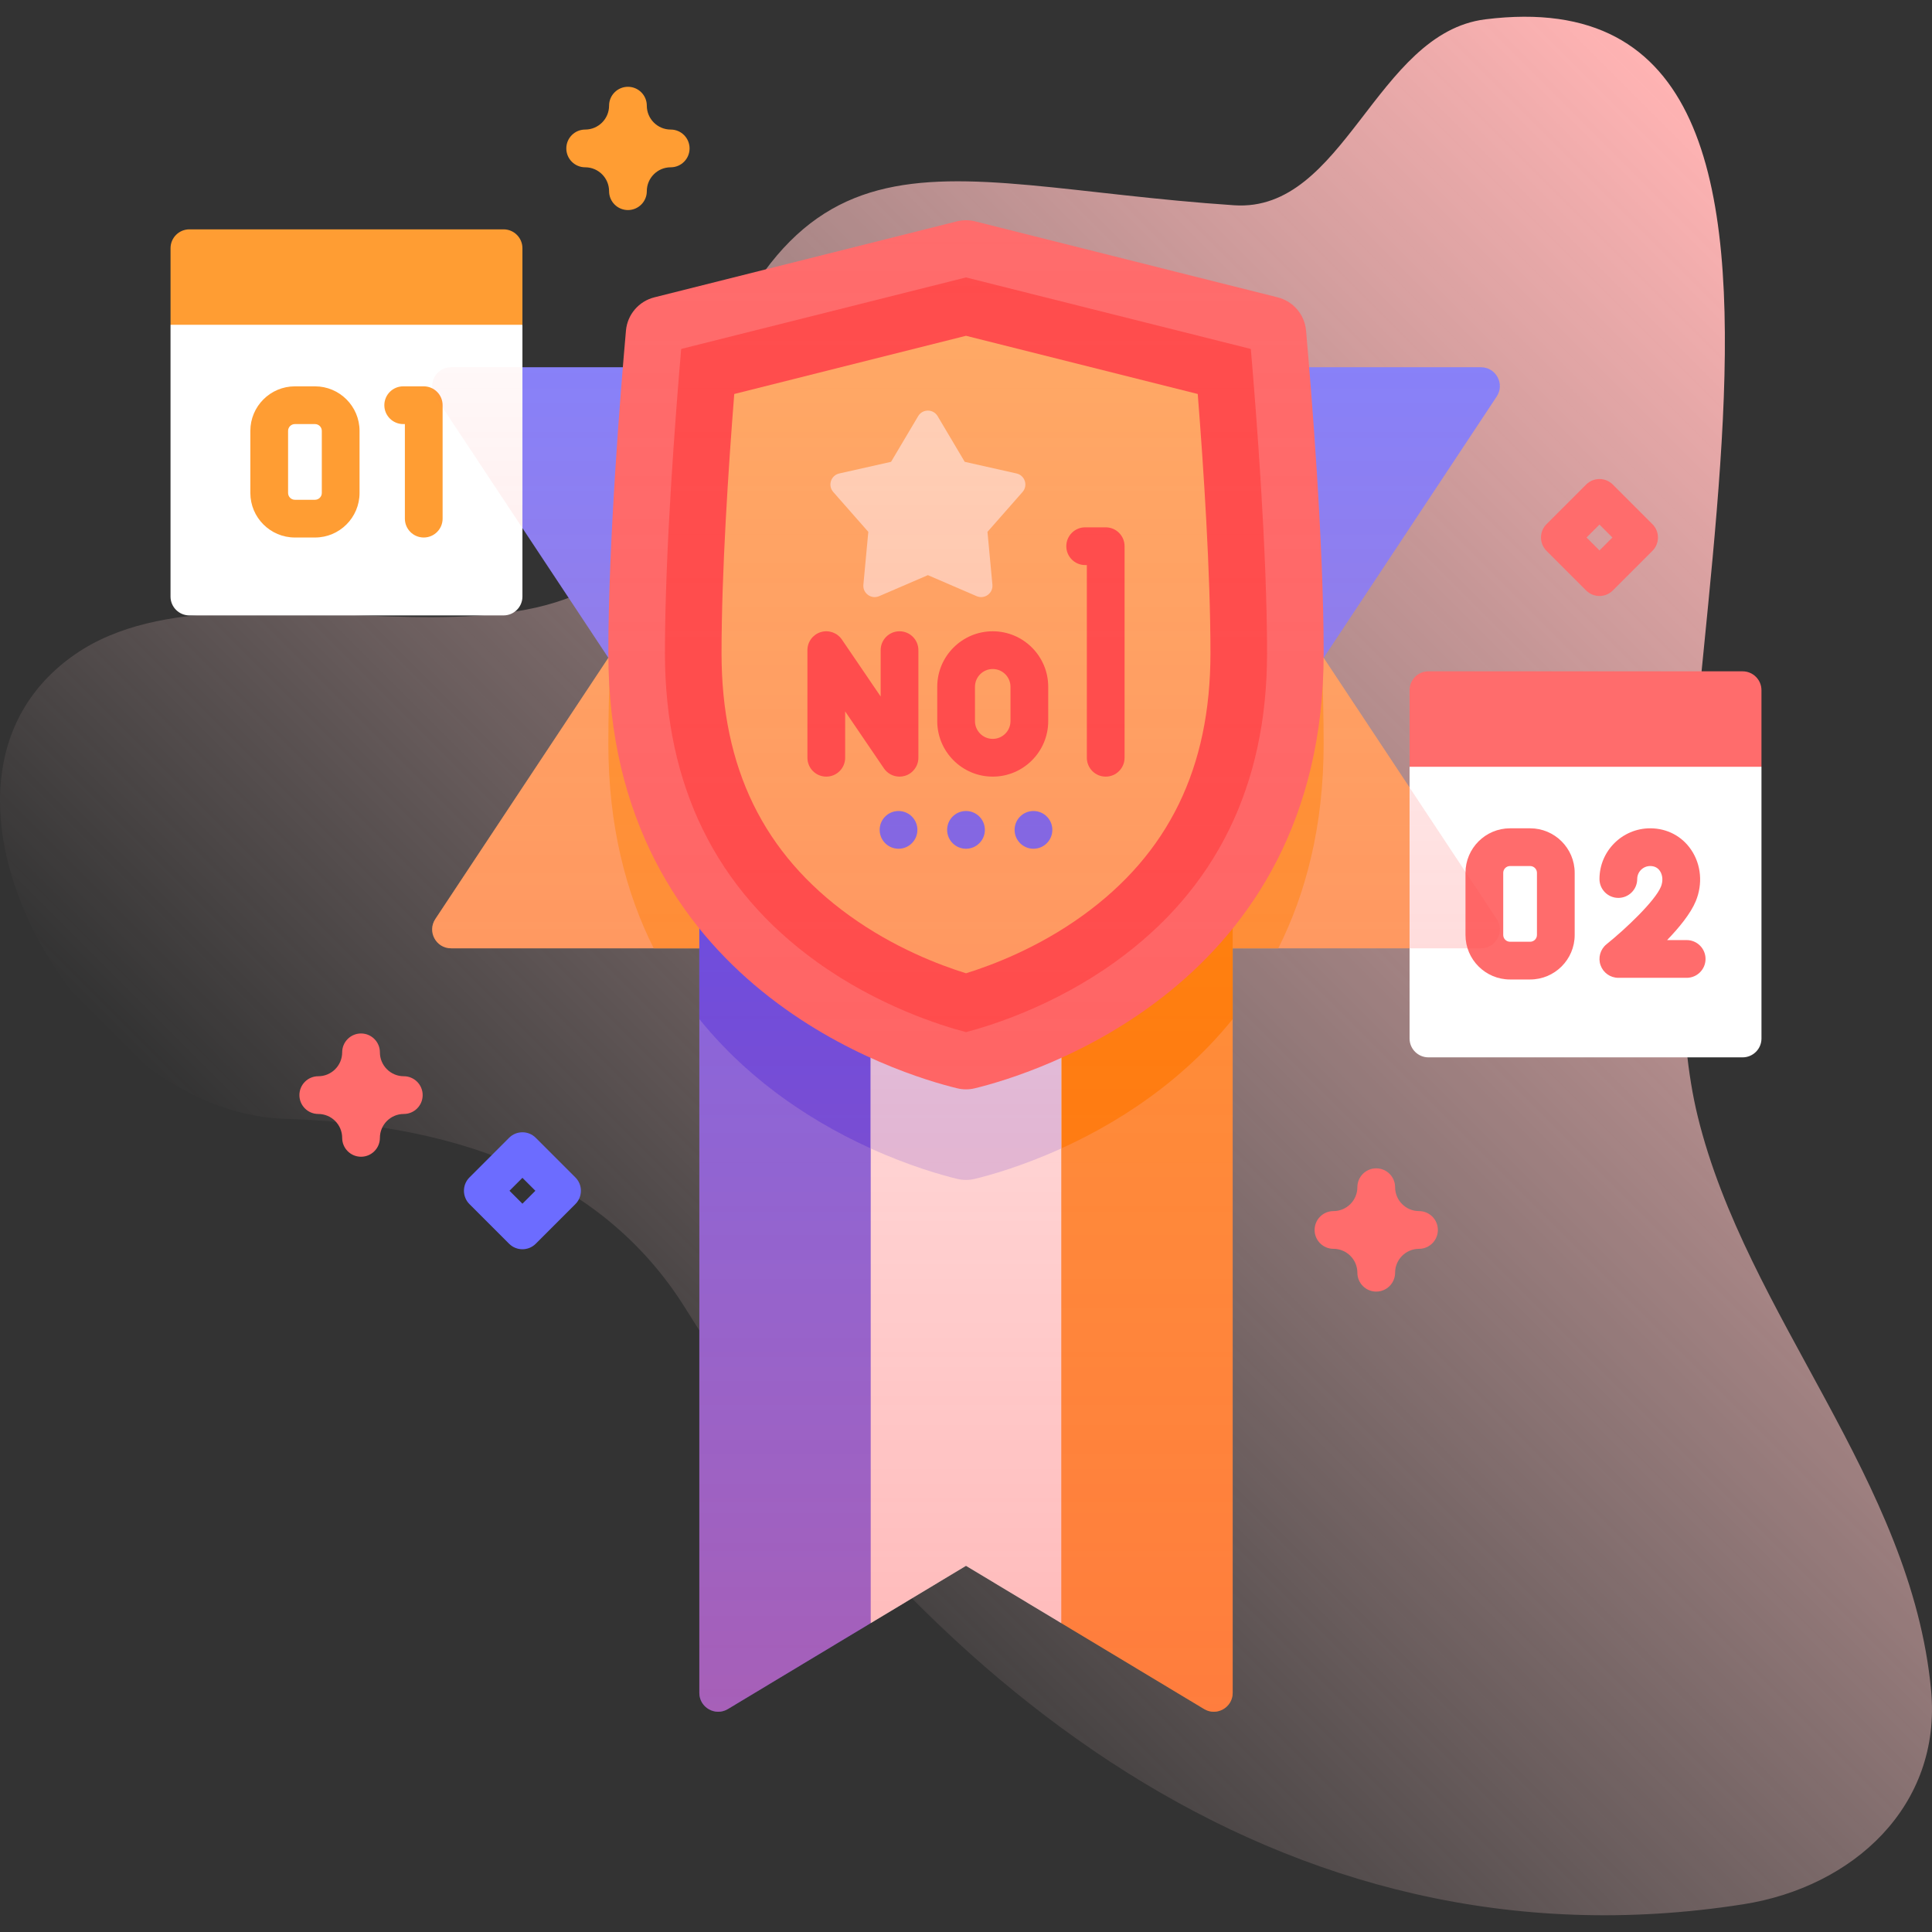
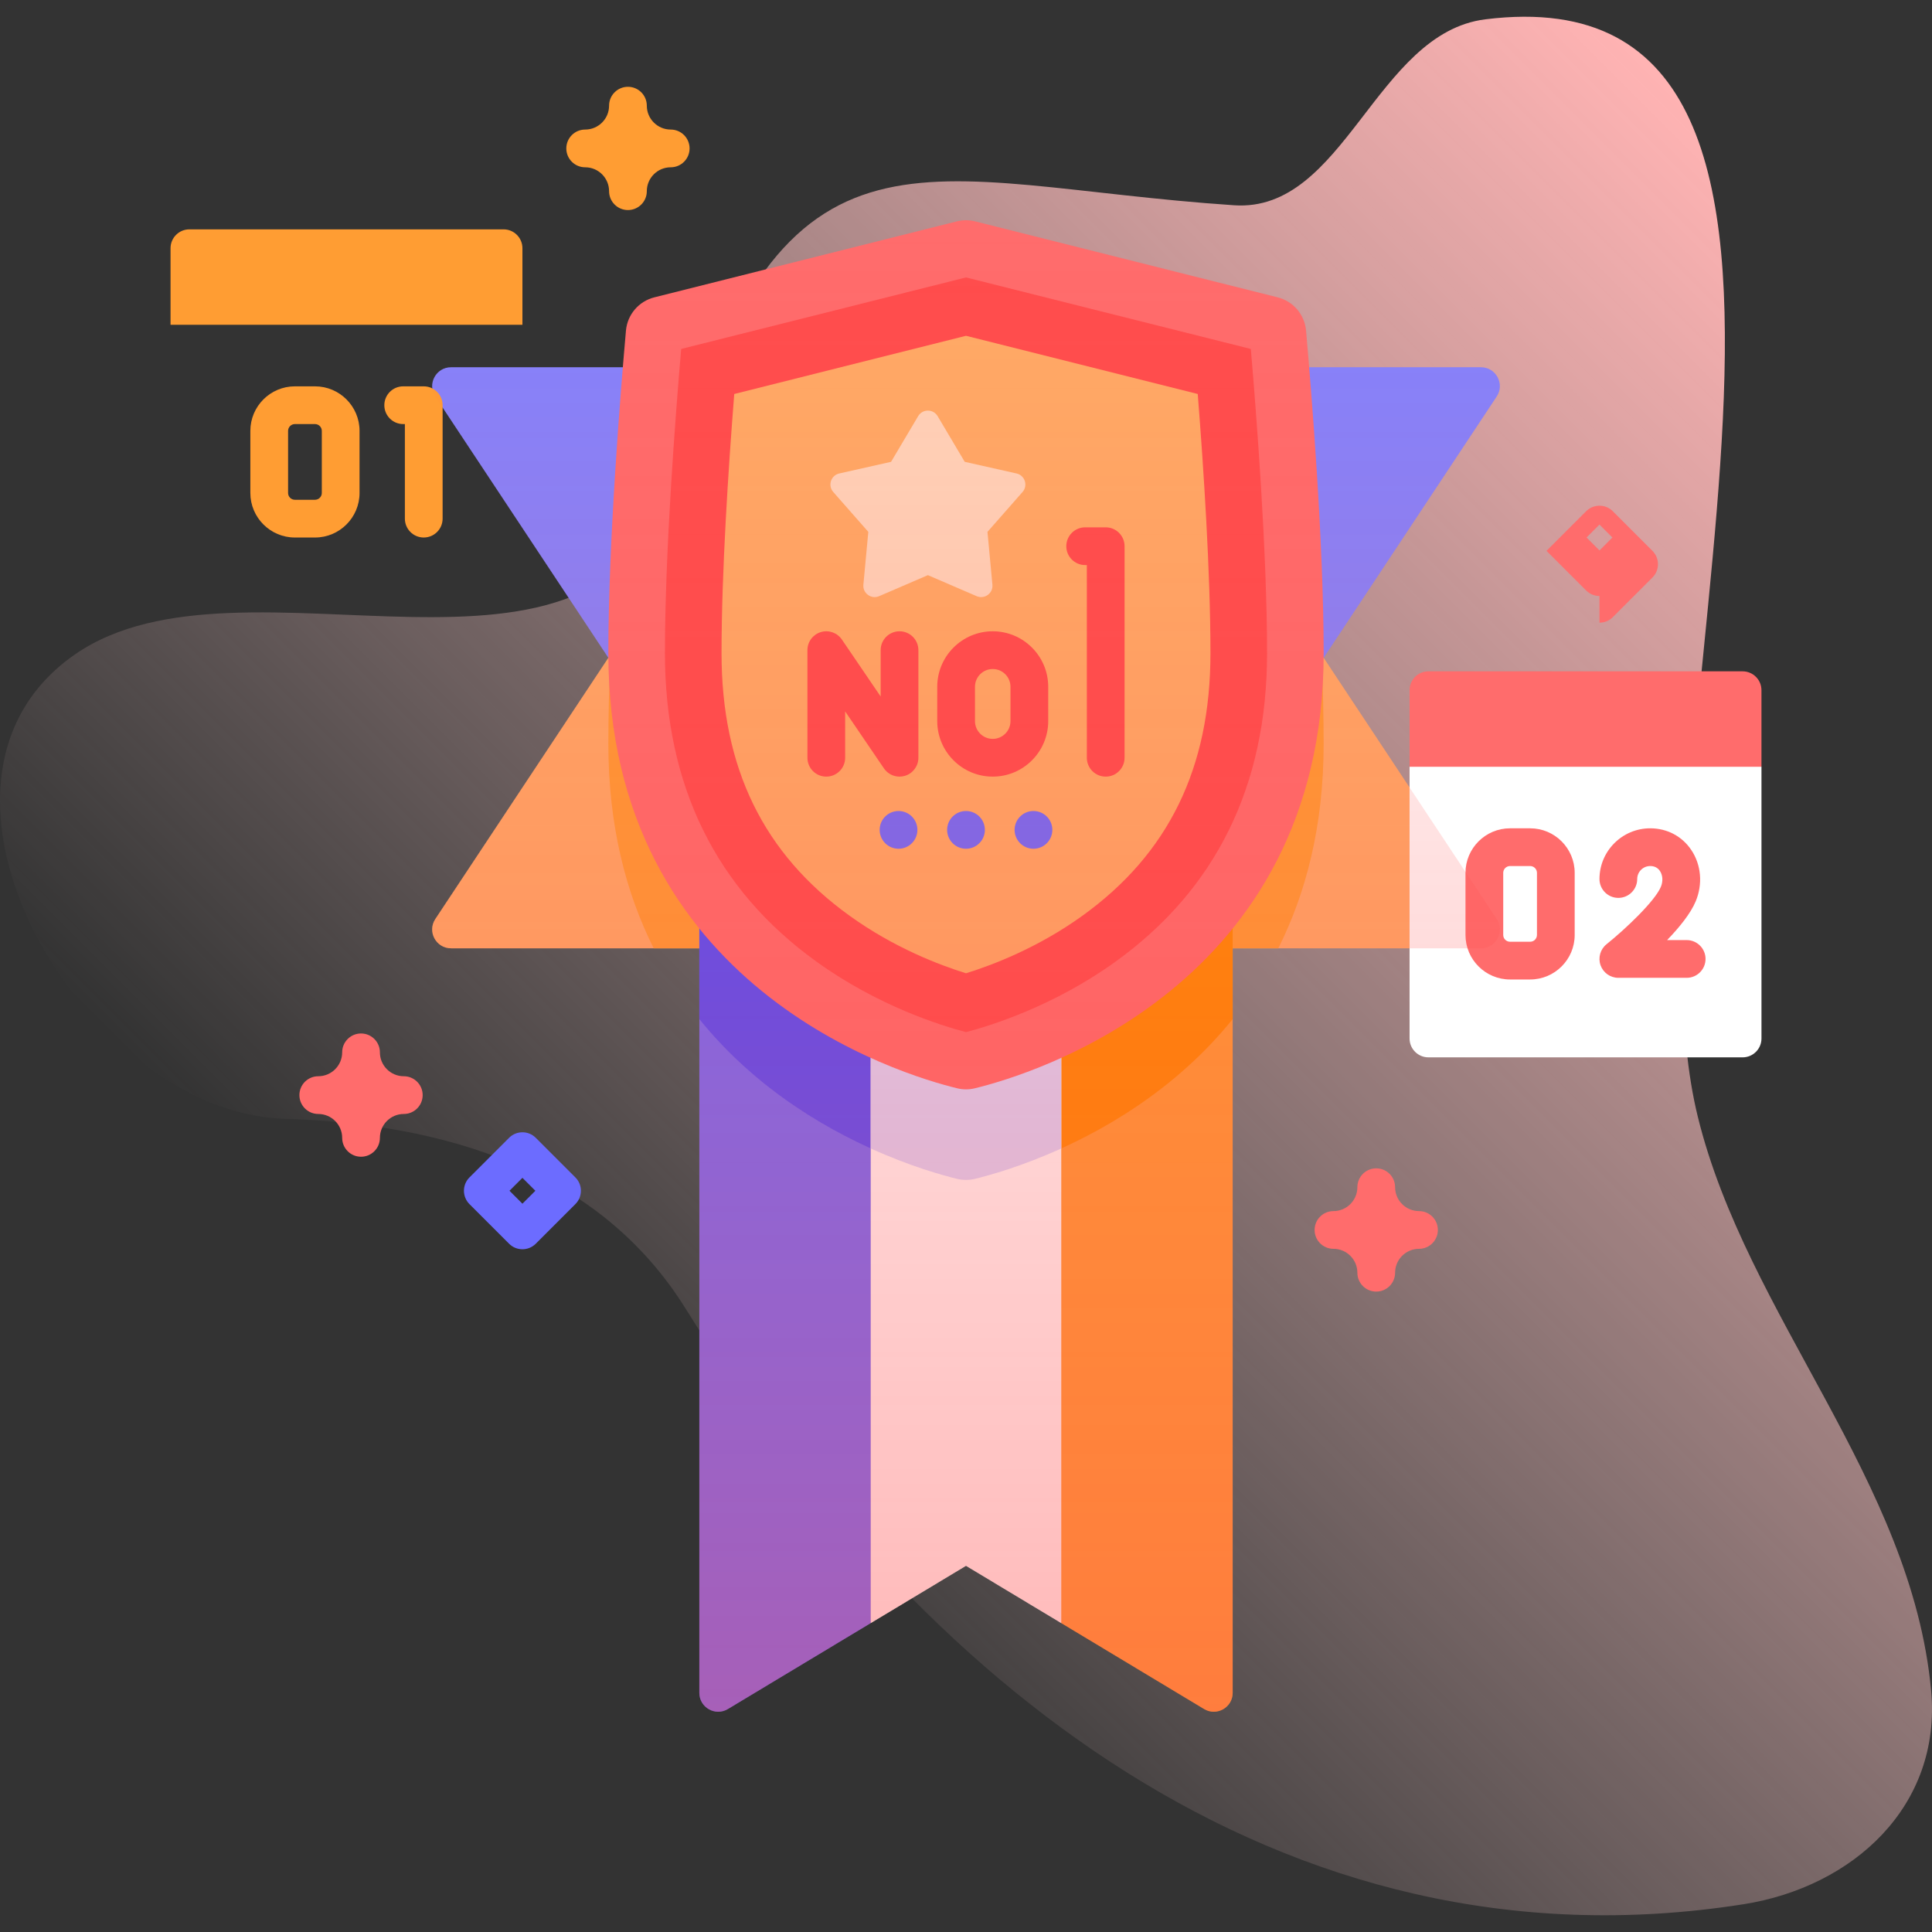
<svg xmlns="http://www.w3.org/2000/svg" id="Capa_1" enable-background="new 0 0 512 512" height="512" viewBox="0 0 512 512" width="512">
  <rect x="0" y="0" width="512" height="512" fill="#333333" stroke="none" />
  <linearGradient id="SVGID_1_" gradientUnits="userSpaceOnUse" x1="171.72" x2="504.721" y1="416.851" y2="83.85">
    <stop offset="0" stop-color="#ffd9d9" stop-opacity="0" />
    <stop offset=".998" stop-color="#ffb3b3" />
  </linearGradient>
  <linearGradient id="SVGID_2_" gradientUnits="userSpaceOnUse" x1="256" x2="256" y1="453.631" y2="58.366">
    <stop offset="0" stop-color="#ff4d4d" stop-opacity=".4" />
    <stop offset=".146" stop-color="#ff4d4d" stop-opacity=".342" />
    <stop offset="1" stop-color="#ff4d4d" stop-opacity="0" />
  </linearGradient>
  <g>
    <g>
      <g>
        <path d="m393.632 5.121c-29.116 3.633-37.29 51.241-66.566 49.278-83.294-5.585-118.884-29.251-148.553 72.794-19.217 66.095-113.959 15.333-158.598 46.199-49.379 34.144 2.214 121.424 55.39 123.091 42.342 1.327 83.368 13.308 106.442 50.403 60.97 98.018 157.444 177.021 280.226 157.769 29.181-4.576 52.637-26.084 49.792-56.671-5.178-55.682-48.867-99.256-61.83-152.049-22.222-90.505 58.686-305.16-56.303-290.814z" fill="url(#SVGID_1_)" />
      </g>
      <g>
        <g>
          <g>
            <g>
              <g>
                <g>
                  <path d="m350.784 174.319 45.854-69.234c2.201-3.324-.182-7.761-4.169-7.761h-272.938c-3.987 0-6.37 4.437-4.169 7.761l45.854 69.234z" fill="#8383ff" />
                </g>
                <g>
                  <path d="m392.47 251.31h-272.94c-3.99 0-6.37-4.43-4.17-7.76l45.86-69.23h189.56l45.86 69.23c2.2 3.33-.18 7.76-4.17 7.76z" fill="#ffab66" />
                </g>
                <path d="m350.78 197.11c0 21.81-4.71 39.65-12.02 54.2h-165.52c-7.31-14.55-12.02-32.39-12.02-54.2 0-7.15.19-14.91.5-22.79h188.56c.31 7.88.5 15.64.5 22.79z" fill="#ff9d33" />
              </g>
            </g>
            <g>
              <g>
                <path d="m235.75 235.04v167.07l-5 28.03-37.85 22.77c-3.33 2-7.57-.4-7.57-4.29v-213.58z" fill="#6c6cff" />
                <path d="m235.75 235.04v71.46c-14.77-6.03-34.83-17.11-50.42-36.43v-35.03z" fill="#4d4dff" />
                <path d="m326.67 235.04v213.58c0 3.89-4.24 6.29-7.57 4.29l-37.85-22.77-5-28.03v-167.07z" fill="#ff9d33" />
                <path d="m326.67 235.04v35.03c-15.59 19.32-35.65 30.4-50.42 36.43v-71.46z" fill="#ff8b00" />
                <path d="m281.25 235.044v195.1l-25.25-15.19-25.25 15.19v-195.1z" fill="#fff" />
                <path d="m281.25 235.044v69.31c-10.41 4.72-18.98 7.11-22.92 8.06-1.53.37-3.13.37-4.66 0-3.94-.95-12.51-3.34-22.92-8.06v-69.31z" fill="#d9d9ff" />
              </g>
              <g>
                <path d="m338.59 78.798-80.154-20.131c-1.599-.402-3.273-.402-4.872 0l-80.154 20.131c-4.128 1.037-7.149 4.572-7.525 8.812-1.419 16.016-4.668 55.914-4.668 85.504 0 88.748 77.902 111.771 92.456 115.298 1.529.371 3.125.371 4.654 0 14.555-3.527 92.456-26.55 92.456-115.298 0-29.59-3.249-69.488-4.668-85.504-.376-4.24-3.397-7.775-7.525-8.812z" fill="#ff6c6c" />
                <path d="m256.001 273.525c-6.517-1.703-23.248-6.892-39.584-18.646-26.675-19.194-40.2-46.704-40.2-81.765 0-26.904 2.792-63.042 4.304-80.636l75.48-18.957 75.479 18.957c1.511 17.599 4.303 53.75 4.303 80.636 0 35.061-13.525 62.571-40.199 81.765-16.336 11.755-33.068 16.943-39.583 18.646z" fill="#ff4d4d" />
                <path d="m256.001 257.926c-7.03-2.176-19.048-6.75-30.823-15.223-22.853-16.444-33.961-39.207-33.961-69.589 0-21.62 1.838-49.35 3.37-68.703l61.414-15.424 61.412 15.424c1.532 19.364 3.37 47.104 3.37 68.703 0 30.383-11.108 53.146-33.96 69.589-11.776 8.473-23.792 13.048-30.822 15.223z" fill="#ffab66" />
              </g>
            </g>
            <g>
              <g>
                <g>
                  <g>
                    <g>
                      <g>
                        <g>
                          <path d="m466.81 203.2v72.01c0 2.761-2.239 5-5 5h-83.26c-2.761 0-5-2.239-5-5v-72.01l14.821-5h63.615z" fill="#fff" />
                          <path d="m466.805 203.201v-20.294c0-2.761-2.239-5-5-5h-83.254c-2.761 0-5 2.239-5 5v20.294z" fill="#ff6c6c" />
                        </g>
                      </g>
                    </g>
                  </g>
                  <g>
                    <g>
                      <path d="m405.505 259.573h-5.332c-6.508 0-11.803-5.294-11.803-11.802v-16.457c0-6.508 5.295-11.803 11.803-11.803h5.332c6.508 0 11.803 5.295 11.803 11.803v16.457c0 6.507-5.295 11.802-11.803 11.802zm-5.331-30.062c-.994 0-1.803.809-1.803 1.803v16.457c0 .994.809 1.802 1.803 1.802h5.332c.994 0 1.803-.809 1.803-1.802v-16.457c0-.994-.809-1.803-1.803-1.803z" fill="#ff6c6c" />
                    </g>
                    <g>
                      <path d="m446.986 259.133h-18.108c-2.122 0-4.012-1.339-4.716-3.341-.705-2.001-.068-4.23 1.586-5.559 5.042-4.05 12.846-11.452 14.406-15.228.6-1.451.505-3.052-.247-4.177-.585-.875-1.456-1.318-2.587-1.318-1.898 0-3.442 1.544-3.442 3.442 0 2.761-2.239 5-5 5s-5-2.239-5-5c0-7.412 6.03-13.442 13.442-13.442 4.479 0 8.452 2.099 10.899 5.759 2.624 3.923 3.063 8.99 1.177 13.555-1.354 3.274-4.398 6.997-7.594 10.308h5.184c2.761 0 5 2.239 5 5 0 2.762-2.239 5.001-5 5.001z" fill="#ff6c6c" />
                    </g>
                  </g>
                </g>
              </g>
              <g>
                <g>
                  <g>
                    <g>
-                       <path d="m138.45 86.07v72.02c0 2.76-2.24 5-5 5h-83.26c-2.76 0-5-2.24-5-5v-72.02l21.156-5h50.951z" fill="#fff" />
                      <path d="m138.449 86.074v-20.294c0-2.761-2.239-5-5-5h-83.254c-2.761 0-5 2.239-5 5v20.294z" fill="#ff9d33" />
                    </g>
                  </g>
                </g>
                <g>
                  <g>
                    <path d="m83.481 142.446h-5.332c-6.508 0-11.803-5.295-11.803-11.803v-16.457c0-6.508 5.295-11.802 11.803-11.802h5.332c6.508 0 11.802 5.294 11.802 11.802v16.457c0 6.508-5.294 11.803-11.802 11.803zm-5.332-30.062c-.994 0-1.803.809-1.803 1.802v16.457c0 .994.809 1.803 1.803 1.803h5.332c.994 0 1.802-.809 1.802-1.803v-16.457c0-.994-.809-1.802-1.802-1.802z" fill="#ff9d33" />
                  </g>
                  <g>
                    <path d="m112.297 142.446c-2.761 0-5-2.239-5-5v-25.062h-.444c-2.761 0-5-2.239-5-5s2.239-5 5-5h5.444c2.761 0 5 2.239 5 5v30.062c0 2.761-2.239 5-5 5z" fill="#ff9d33" />
                  </g>
                </g>
              </g>
            </g>
          </g>
          <g>
            <g>
              <g>
                <path d="m293.024 205.812c-2.761 0-5-2.239-5-5v-51.062h-.444c-2.761 0-5-2.239-5-5s2.239-5 5-5h5.444c2.761 0 5 2.239 5 5v56.062c0 2.761-2.239 5-5 5z" fill="#ff4d4d" />
              </g>
              <g>
                <g>
                  <path d="m238.385 205.812c-1.623 0-3.185-.793-4.134-2.187l-10.275-15.097v12.284c0 2.761-2.238 5-5 5s-5-2.239-5-5v-28.516c0-2.194 1.431-4.132 3.528-4.778 2.091-.646 4.37.15 5.605 1.965l10.275 15.097v-12.284c0-2.761 2.238-5 5-5s5 2.239 5 5v28.516c0 2.194-1.431 4.132-3.528 4.778-.484.15-.98.222-1.471.222z" fill="#ff4d4d" />
                </g>
                <g>
                  <path d="m263.084 205.812c-8.107 0-14.704-6.597-14.704-14.705v-9.106c0-8.108 6.597-14.705 14.704-14.705 8.108 0 14.705 6.597 14.705 14.705v9.106c0 8.108-6.597 14.705-14.705 14.705zm0-28.516c-2.594 0-4.704 2.111-4.704 4.705v9.106c0 2.594 2.11 4.705 4.704 4.705 2.595 0 4.705-2.11 4.705-4.705v-9.106c0-2.594-2.111-4.705-4.705-4.705z" fill="#ff4d4d" />
                </g>
              </g>
            </g>
            <path d="m248.483 110.284 7.178 12.102 13.728 3.087c2.223.5 3.099 3.197 1.595 4.908l-9.292 10.567 1.306 14.01c.211 2.268-2.083 3.935-4.175 3.033l-12.921-5.572-12.921 5.572c-2.092.902-4.386-.765-4.175-3.033l1.306-14.01-9.292-10.567c-1.504-1.711-.628-4.408 1.595-4.908l13.728-3.087 7.178-12.102c1.164-1.96 4-1.96 5.162 0z" fill="#ffd6bb" />
            <g fill="#6c6cff">
              <circle cx="273.879" cy="219.926" r="5" />
              <circle cx="256" cy="219.926" r="5" />
              <circle cx="238.121" cy="219.926" r="5" />
            </g>
          </g>
        </g>
        <path d="m95.678 306.547c-2.762 0-5-2.239-5-5 0-3.492-2.841-6.333-6.333-6.333-2.762 0-5-2.239-5-5s2.238-5 5-5c3.492 0 6.333-2.841 6.333-6.333 0-2.761 2.238-5 5-5s5 2.239 5 5c0 3.492 2.841 6.333 6.333 6.333 2.762 0 5 2.239 5 5s-2.238 5-5 5c-3.492 0-6.333 2.841-6.333 6.333 0 2.761-2.239 5-5 5z" fill="#ff6c6c" />
        <path d="m364.717 342.285c-2.762 0-5-2.239-5-5 0-3.492-2.841-6.333-6.333-6.333-2.762 0-5-2.239-5-5s2.238-5 5-5c3.492 0 6.333-2.841 6.333-6.333 0-2.761 2.238-5 5-5s5 2.239 5 5c0 3.492 2.842 6.333 6.334 6.333 2.762 0 5 2.239 5 5s-2.238 5-5 5c-3.492 0-6.334 2.841-6.334 6.333 0 2.761-2.238 5-5 5z" fill="#ff6c6c" />
        <path d="m166.412 55.667c-2.762 0-5-2.239-5-5 0-3.492-2.842-6.333-6.334-6.333-2.762 0-5-2.239-5-5s2.238-5 5-5c3.492 0 6.334-2.841 6.334-6.333 0-2.761 2.238-5 5-5s5 2.239 5 5c0 3.492 2.841 6.333 6.333 6.333 2.762 0 5 2.239 5 5s-2.238 5-5 5c-3.492 0-6.333 2.841-6.333 6.333 0 2.761-2.238 5-5 5z" fill="#ff9d33" />
        <path d="m138.449 331.065c-1.279 0-2.56-.488-3.535-1.464l-10.5-10.5c-1.953-1.953-1.953-5.119 0-7.071l10.5-10.5c1.951-1.952 5.119-1.952 7.07 0l10.5 10.5c1.953 1.953 1.953 5.119 0 7.071l-10.5 10.5c-.975.976-2.255 1.464-3.535 1.464zm-3.428-15.5 3.429 3.429 3.429-3.429-3.429-3.429z" fill="#6c6cff" />
-         <path d="m423.877 157.946c-1.279 0-2.56-.488-3.535-1.464l-10.5-10.5c-1.953-1.953-1.953-5.119 0-7.071l10.5-10.5c1.951-1.952 5.119-1.952 7.07 0l10.5 10.5c1.953 1.953 1.953 5.119 0 7.071l-10.5 10.5c-.975.976-2.256 1.464-3.535 1.464zm-3.429-15.5 3.429 3.429 3.429-3.429-3.429-3.429z" fill="#ff6c6c" />
+         <path d="m423.877 157.946c-1.279 0-2.56-.488-3.535-1.464l-10.5-10.5l10.5-10.5c1.951-1.952 5.119-1.952 7.07 0l10.5 10.5c1.953 1.953 1.953 5.119 0 7.071l-10.5 10.5c-.975.976-2.256 1.464-3.535 1.464zm-3.429-15.5 3.429 3.429 3.429-3.429-3.429-3.429z" fill="#ff6c6c" />
      </g>
    </g>
    <path d="m396.64 243.55-45.86-69.23h-.013v-.001h.017l45.854-69.234c2.201-3.324-.182-7.761-4.169-7.761h-45.527c-.31-3.781-.594-7.077-.828-9.714-.375-4.24-3.396-7.775-7.525-8.812l-80.154-20.131c-1.599-.402-3.273-.402-4.872 0l-80.153 20.131c-4.128 1.037-7.149 4.572-7.525 8.812-.234 2.638-.518 5.934-.828 9.714h-45.527c-3.987 0-6.37 4.437-4.169 7.761l45.854 69.234h.017v.001h-.013l-45.86 69.23c-2.2 3.33.18 7.76 4.17 7.76h65.8v197.31c0 3.89 4.24 6.29 7.57 4.29l63.1-37.956 63.1 37.956c3.33 2 7.57-.4 7.57-4.29v-197.31h65.8c3.991 0 6.371-4.43 4.171-7.76z" fill="url(#SVGID_2_)" />
  </g>
</svg>